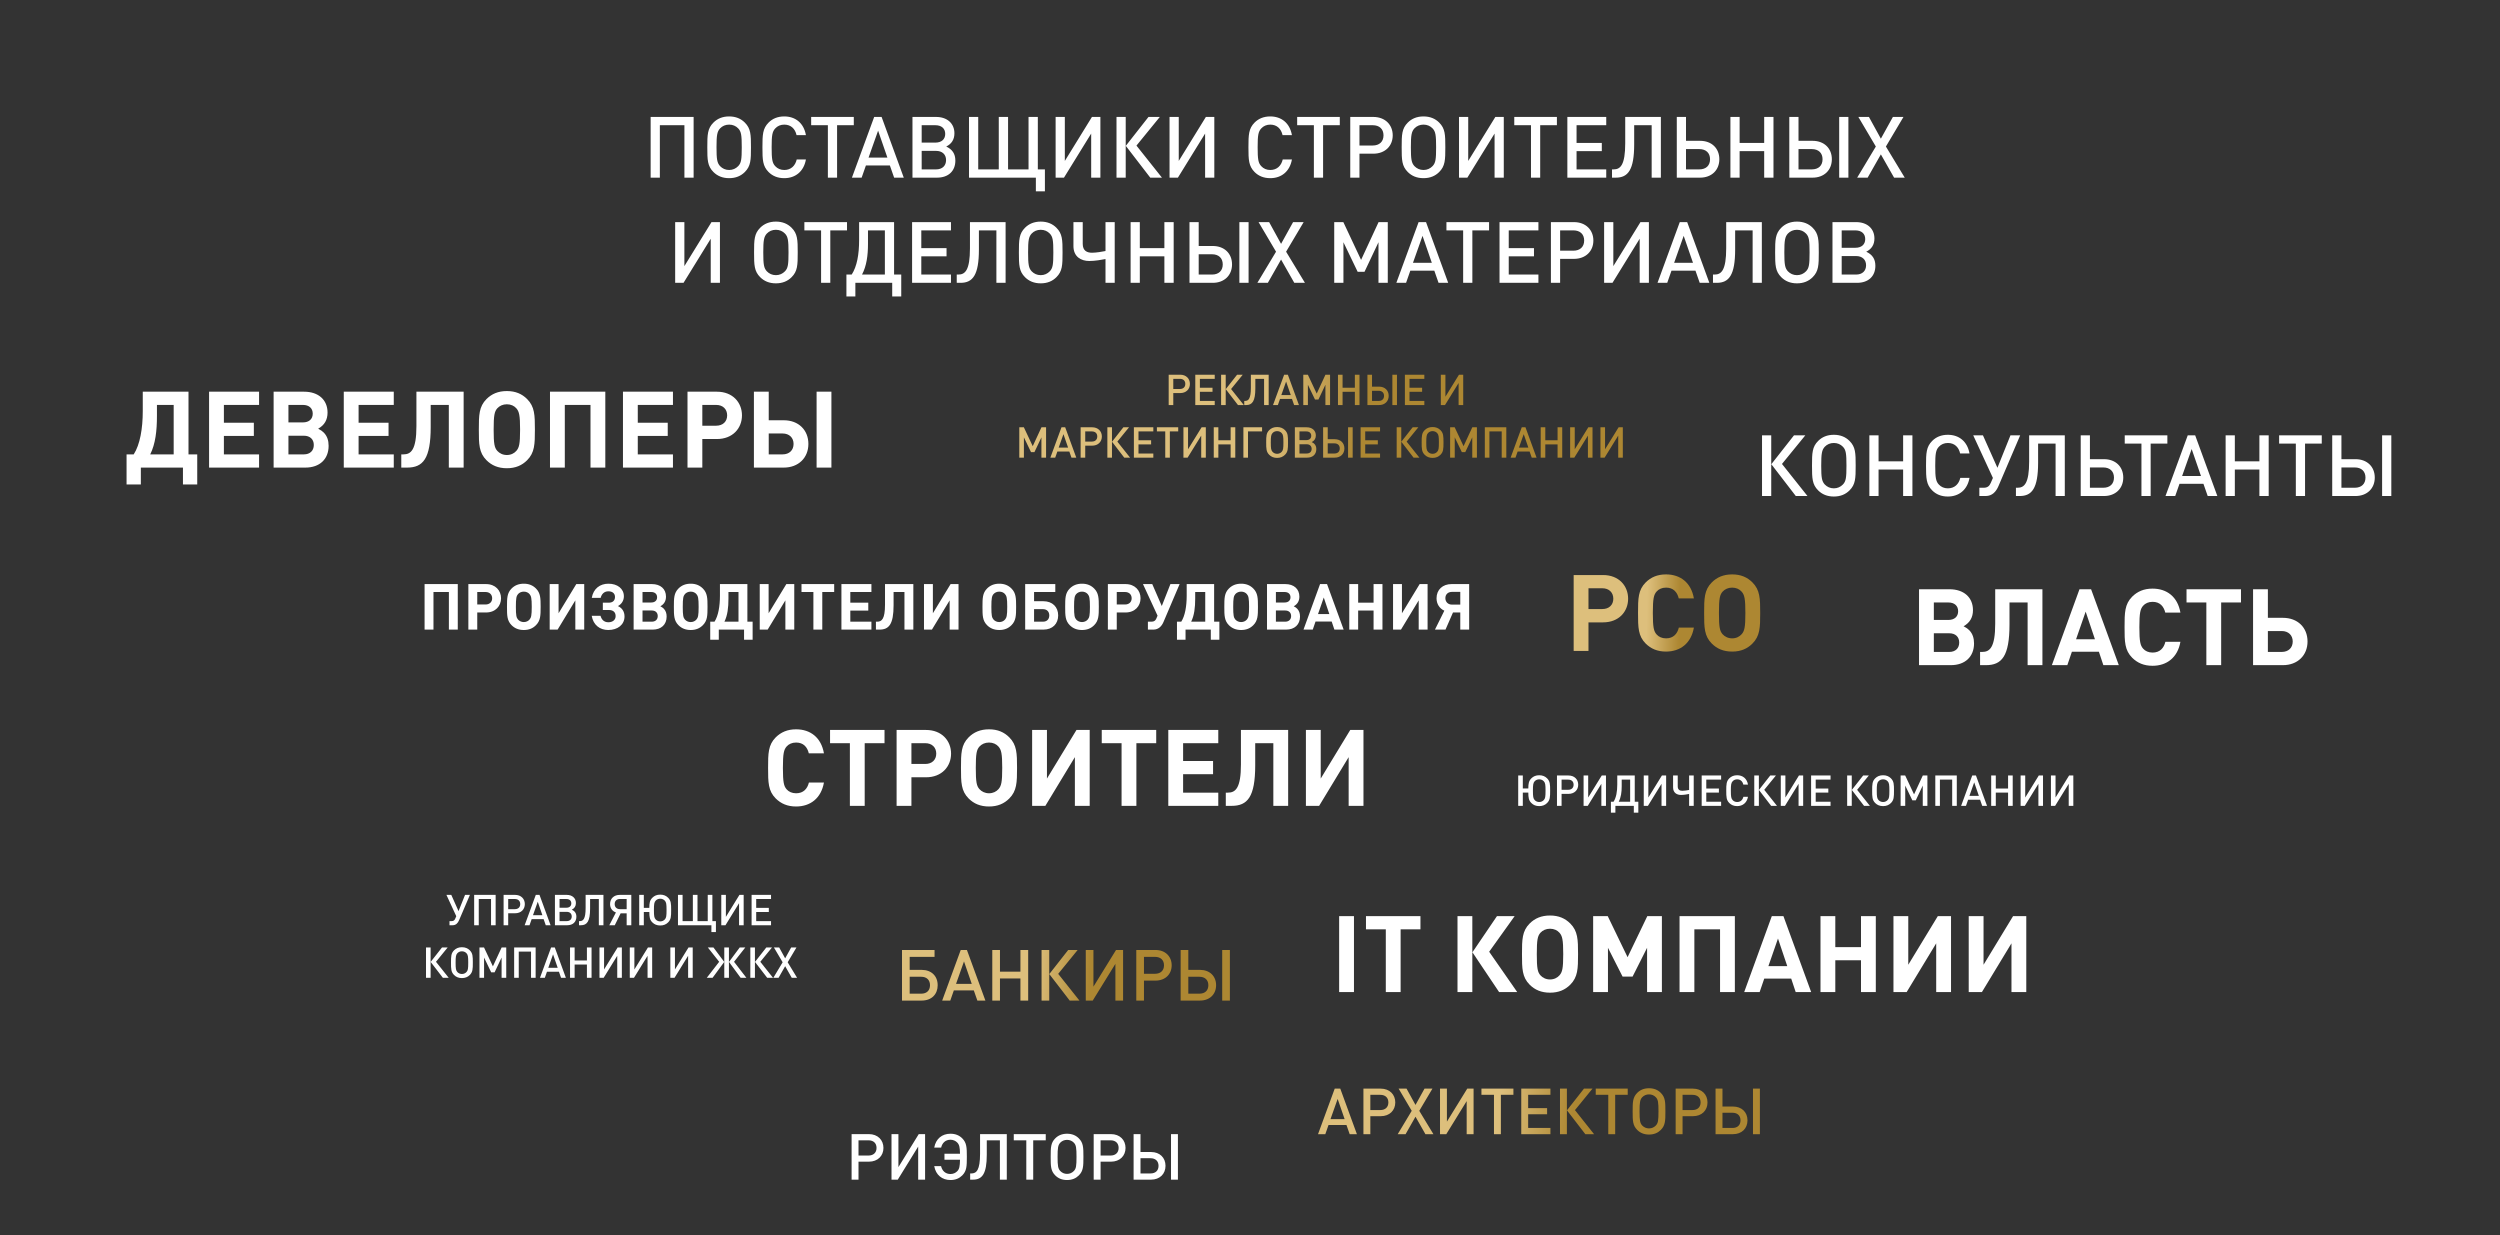
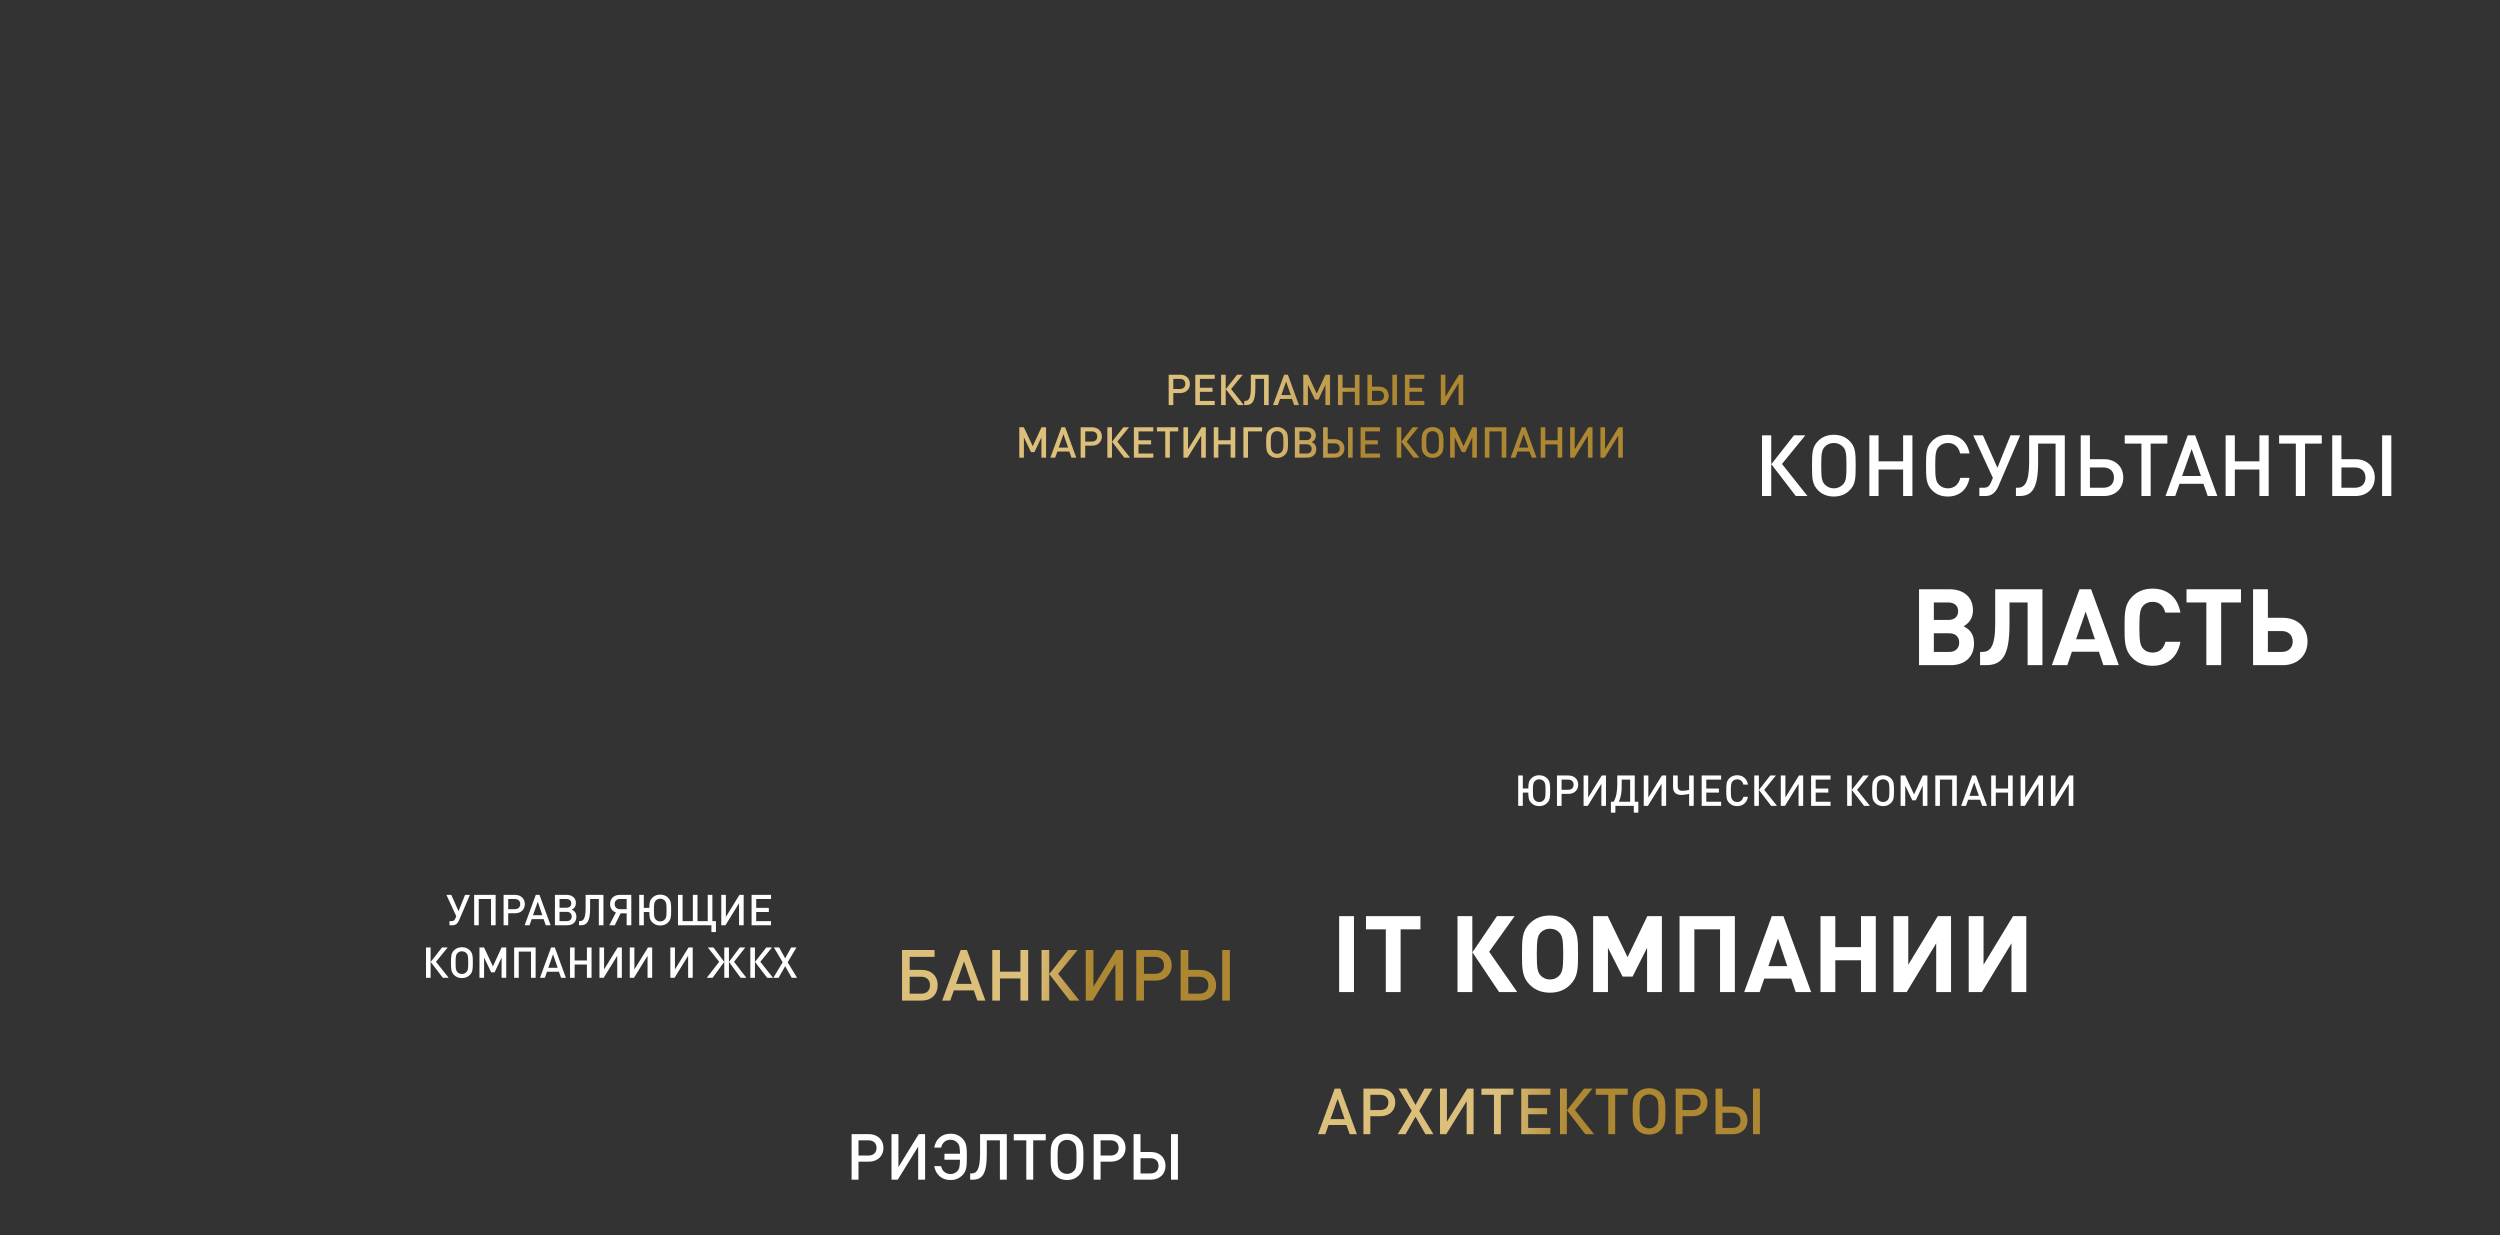
<svg xmlns="http://www.w3.org/2000/svg" width="1759" height="869" viewBox="0 0 1759 869" fill="none">
  <rect x="0" y="0" width="1759" height="869" fill="#333333" stroke="none" />
-   <path d="M488.033 125H481.553V88.1H464.273V125H457.793V82.28H488.033V125ZM528.379 103.64C528.379 112.58 528.259 116.84 524.059 121.04C521.299 123.8 517.699 125.36 513.019 125.36C508.339 125.36 504.739 123.8 501.979 121.04C497.779 116.84 497.659 112.58 497.659 103.64C497.659 94.7 497.779 90.44 501.979 86.24C504.739 83.48 508.339 81.92 513.019 81.92C517.699 81.92 521.299 83.48 524.059 86.24C528.259 90.44 528.379 94.7 528.379 103.64ZM521.899 103.64C521.899 95.18 521.539 92.54 519.379 90.32C517.759 88.64 515.599 87.68 513.019 87.68C510.439 87.68 508.279 88.64 506.659 90.32C504.559 92.6 504.139 95.18 504.139 103.64C504.139 112.1 504.559 114.62 506.659 116.9C508.279 118.58 510.439 119.6 513.019 119.6C515.599 119.6 517.759 118.58 519.379 116.9C521.539 114.68 521.899 112.1 521.899 103.64ZM567.048 112.22C565.548 120.68 559.608 125.36 551.808 125.36C547.128 125.36 543.528 123.8 540.768 121.04C536.628 116.84 536.448 112.58 536.448 103.64C536.448 94.7 536.628 90.44 540.768 86.24C543.528 83.48 547.128 81.92 551.808 81.92C559.668 81.92 565.548 86.6 567.048 95.06H560.448C559.488 90.68 556.548 87.68 551.808 87.68C549.228 87.68 547.068 88.64 545.508 90.32C543.348 92.6 542.928 95.18 542.928 103.64C542.928 112.1 543.348 114.68 545.508 116.96C547.068 118.64 549.228 119.6 551.808 119.6C556.548 119.6 559.548 116.6 560.568 112.22H567.048ZM600.732 88.1H588.972V125H582.492V88.1H570.732V82.28H600.732V88.1ZM635.892 125H629.112L626.112 116.42H609.252L606.252 125H599.412L615.072 82.28H620.292L635.892 125ZM624.372 110.9L617.832 91.94L611.112 110.9H624.372ZM672.192 113C672.192 120.38 667.272 125 659.292 125H642.012V82.28H658.632C666.432 82.28 671.532 86.84 671.532 93.8C671.532 98.12 669.552 101.24 665.772 103.1C669.972 105.08 672.192 108.14 672.192 113ZM665.052 94.22C665.052 90.38 662.412 88.1 658.092 88.1H648.492V100.34H658.092C662.412 100.34 665.052 98.06 665.052 94.22ZM665.652 112.64C665.652 108.68 662.952 106.16 658.632 106.16H648.492V119.18H658.632C662.952 119.18 665.652 116.66 665.652 112.64ZM735.197 134.6H728.837V125H681.797V82.28H688.277V119.18H702.737V82.28H709.277V119.18H723.677V82.28H730.217V119.18H735.197V134.6ZM774.234 125H767.754V93.98L748.614 125H742.734V82.28H749.214V113.24L768.294 82.28H774.234V125ZM792.051 125H785.571V82.28H792.051V125ZM817.551 125H809.331L792.111 102.62L808.071 82.28H816.051L799.611 102.44L817.551 125ZM854.391 125H847.911V93.98L828.771 125H822.891V82.28H829.371V113.24L848.451 82.28H854.391V125ZM909.001 112.22C907.501 120.68 901.561 125.36 893.761 125.36C889.081 125.36 885.481 123.8 882.721 121.04C878.581 116.84 878.401 112.58 878.401 103.64C878.401 94.7 878.581 90.44 882.721 86.24C885.481 83.48 889.081 81.92 893.761 81.92C901.621 81.92 907.501 86.6 909.001 95.06H902.401C901.441 90.68 898.501 87.68 893.761 87.68C891.181 87.68 889.021 88.64 887.461 90.32C885.301 92.6 884.881 95.18 884.881 103.64C884.881 112.1 885.301 114.68 887.461 116.96C889.021 118.64 891.181 119.6 893.761 119.6C898.501 119.6 901.501 116.6 902.521 112.22H909.001ZM942.685 88.1H930.925V125H924.445V88.1H912.685V82.28H942.685V88.1ZM979.919 95.24C979.919 102.68 974.579 108.14 966.239 108.14H956.519V125H950.039V82.28H966.239C974.579 82.28 979.919 87.8 979.919 95.24ZM973.439 95.24C973.439 90.68 970.439 88.1 965.879 88.1H956.519V102.38H965.879C970.439 102.38 973.439 99.74 973.439 95.24ZM1016.93 103.64C1016.93 112.58 1016.81 116.84 1012.61 121.04C1009.85 123.8 1006.25 125.36 1001.57 125.36C996.893 125.36 993.293 123.8 990.533 121.04C986.333 116.84 986.213 112.58 986.213 103.64C986.213 94.7 986.333 90.44 990.533 86.24C993.293 83.48 996.893 81.92 1001.57 81.92C1006.25 81.92 1009.85 83.48 1012.61 86.24C1016.81 90.44 1016.93 94.7 1016.93 103.64ZM1010.45 103.64C1010.45 95.18 1010.09 92.54 1007.93 90.32C1006.31 88.64 1004.15 87.68 1001.57 87.68C998.993 87.68 996.833 88.64 995.213 90.32C993.113 92.6 992.693 95.18 992.693 103.64C992.693 112.1 993.113 114.62 995.213 116.9C996.833 118.58 998.993 119.6 1001.57 119.6C1004.15 119.6 1006.31 118.58 1007.93 116.9C1010.09 114.68 1010.45 112.1 1010.45 103.64ZM1058.06 125H1051.58V93.98L1032.44 125H1026.56V82.28H1033.04V113.24L1052.12 82.28H1058.06V125ZM1095.44 88.1H1083.68V125H1077.2V88.1H1065.44V82.28H1095.44V88.1ZM1130.15 125H1102.79V82.28H1130.15V88.1H1109.27V100.58H1127.03V106.34H1109.27V119.18H1130.15V125ZM1168.59 125H1162.11V88.1H1149.81V101.6C1149.81 119.54 1145.49 125 1136.91 125H1134.21V119.18H1135.35C1140.09 119.18 1143.51 116.18 1143.51 100.7V82.28H1168.59V125ZM1209.73 112.04C1209.73 119.72 1204.27 125 1196.17 125H1179.79V82.28H1186.27V99.08H1196.17C1204.33 99.08 1209.73 104.36 1209.73 112.04ZM1203.19 112.04C1203.19 107.66 1200.37 104.9 1195.63 104.9H1186.27V119.18H1195.63C1200.37 119.18 1203.19 116.48 1203.19 112.04ZM1247.82 125H1241.28V106.34H1224V125H1217.52V82.28H1224V100.58H1241.28V82.28H1247.82V125ZM1300.53 125H1294.05V82.28H1300.53V125ZM1288.89 112.04C1288.89 119.72 1283.43 125 1275.33 125H1258.95V82.28H1265.43V99.08H1275.33C1283.49 99.08 1288.89 104.36 1288.89 112.04ZM1282.35 112.04C1282.35 107.66 1279.53 104.9 1274.79 104.9H1265.43V119.18H1274.79C1279.53 119.18 1282.35 116.48 1282.35 112.04ZM1340.18 125H1332.68L1323.38 108.62L1314.08 125H1306.7L1319.84 103.1L1307.54 82.28H1314.98L1323.38 97.58L1331.84 82.28H1339.28L1326.92 103.1L1340.18 125ZM506.549 199H500.069V167.98L480.929 199H475.049V156.28H481.529V187.24L500.609 156.28H506.549V199ZM561.279 177.64C561.279 186.58 561.159 190.84 556.959 195.04C554.199 197.8 550.599 199.36 545.919 199.36C541.239 199.36 537.639 197.8 534.879 195.04C530.679 190.84 530.559 186.58 530.559 177.64C530.559 168.7 530.679 164.44 534.879 160.24C537.639 157.48 541.239 155.92 545.919 155.92C550.599 155.92 554.199 157.48 556.959 160.24C561.159 164.44 561.279 168.7 561.279 177.64ZM554.799 177.64C554.799 169.18 554.439 166.54 552.279 164.32C550.659 162.64 548.499 161.68 545.919 161.68C543.339 161.68 541.179 162.64 539.559 164.32C537.459 166.6 537.039 169.18 537.039 177.64C537.039 186.1 537.459 188.62 539.559 190.9C541.179 192.58 543.339 193.6 545.919 193.6C548.499 193.6 550.659 192.58 552.279 190.9C554.439 188.68 554.799 186.1 554.799 177.64ZM595.956 162.1H584.196V199H577.716V162.1H565.956V156.28H595.956V162.1ZM610.716 162.1V171.64C610.716 179.8 609.696 187.18 606.516 193.18H622.596V162.1H610.716ZM604.476 156.28H629.076V193.18H634.116V208.6H627.756V199H601.836V208.6H595.536V193.18H599.256C602.976 187.42 604.476 179.02 604.476 168.88V156.28ZM669.108 199H641.748V156.28H669.108V162.1H648.228V174.58H665.988V180.34H648.228V193.18H669.108V199ZM707.54 199H701.06V162.1H688.76V175.6C688.76 193.54 684.44 199 675.86 199H673.16V193.18H674.3C679.04 193.18 682.46 190.18 682.46 174.7V156.28H707.54V199ZM747.607 177.64C747.607 186.58 747.487 190.84 743.287 195.04C740.527 197.8 736.927 199.36 732.247 199.36C727.567 199.36 723.967 197.8 721.207 195.04C717.007 190.84 716.887 186.58 716.887 177.64C716.887 168.7 717.007 164.44 721.207 160.24C723.967 157.48 727.567 155.92 732.247 155.92C736.927 155.92 740.527 157.48 743.287 160.24C747.487 164.44 747.607 168.7 747.607 177.64ZM741.127 177.64C741.127 169.18 740.767 166.54 738.607 164.32C736.987 162.64 734.827 161.68 732.247 161.68C729.667 161.68 727.507 162.64 725.887 164.32C723.787 166.6 723.367 169.18 723.367 177.64C723.367 186.1 723.787 188.62 725.887 190.9C727.507 192.58 729.667 193.6 732.247 193.6C734.827 193.6 736.987 192.58 738.607 190.9C740.767 188.68 741.127 186.1 741.127 177.64ZM784.31 199H777.83V182.26C775.37 182.74 770.57 183.64 766.37 183.64C760.73 183.64 755.27 180.7 755.27 173.14V156.28H761.81V171.58C761.81 176.5 764.87 177.82 768.35 177.82C771.17 177.82 775.61 177.1 777.83 176.62V156.28H784.31V199ZM825.798 199H819.258V180.34H801.978V199H795.498V156.28H801.978V174.58H819.258V156.28H825.798V199ZM878.504 199H872.024V156.28H878.504V199ZM866.864 186.04C866.864 193.72 861.404 199 853.304 199H836.924V156.28H843.404V173.08H853.304C861.464 173.08 866.864 178.36 866.864 186.04ZM860.324 186.04C860.324 181.66 857.504 178.9 852.764 178.9H843.404V193.18H852.764C857.504 193.18 860.324 190.48 860.324 186.04ZM918.158 199H910.658L901.358 182.62L892.058 199H884.678L897.818 177.1L885.518 156.28H892.958L901.358 171.58L909.818 156.28H917.258L904.898 177.1L918.158 199ZM976.44 199H969.9V170.44L960.06 191.26H955.26L945.24 170.44V199H938.76V156.28H945.18L957.66 182.86L969.96 156.28H976.44V199ZM1018.95 199H1012.17L1009.17 190.42H992.308L989.308 199H982.468L998.128 156.28H1003.35L1018.95 199ZM1007.43 184.9L1000.89 165.94L994.168 184.9H1007.43ZM1047.71 162.1H1035.95V199H1029.47V162.1H1017.71V156.28H1047.71V162.1ZM1082.43 199H1055.07V156.28H1082.43V162.1H1061.55V174.58H1079.31V180.34H1061.55V193.18H1082.43V199ZM1121.1 169.24C1121.1 176.68 1115.76 182.14 1107.42 182.14H1097.7V199H1091.22V156.28H1107.42C1115.76 156.28 1121.1 161.8 1121.1 169.24ZM1114.62 169.24C1114.62 164.68 1111.62 162.1 1107.06 162.1H1097.7V176.38H1107.06C1111.62 176.38 1114.62 173.74 1114.62 169.24ZM1160.16 199H1153.68V167.98L1134.54 199H1128.66V156.28H1135.14V187.24L1154.22 156.28H1160.16V199ZM1202.7 199H1195.92L1192.92 190.42H1176.06L1173.06 199H1166.22L1181.88 156.28H1187.1L1202.7 199ZM1191.18 184.9L1184.64 165.94L1177.92 184.9H1191.18ZM1239.63 199H1233.15V162.1H1220.85V175.6C1220.85 193.54 1216.53 199 1207.95 199H1205.25V193.18H1206.39C1211.13 193.18 1214.55 190.18 1214.55 174.7V156.28H1239.63V199ZM1279.7 177.64C1279.7 186.58 1279.58 190.84 1275.38 195.04C1272.62 197.8 1269.02 199.36 1264.34 199.36C1259.66 199.36 1256.06 197.8 1253.3 195.04C1249.1 190.84 1248.98 186.58 1248.98 177.64C1248.98 168.7 1249.1 164.44 1253.3 160.24C1256.06 157.48 1259.66 155.92 1264.34 155.92C1269.02 155.92 1272.62 157.48 1275.38 160.24C1279.58 164.44 1279.7 168.7 1279.7 177.64ZM1273.22 177.64C1273.22 169.18 1272.86 166.54 1270.7 164.32C1269.08 162.64 1266.92 161.68 1264.34 161.68C1261.76 161.68 1259.6 162.64 1257.98 164.32C1255.88 166.6 1255.46 169.18 1255.46 177.64C1255.46 186.1 1255.88 188.62 1257.98 190.9C1259.6 192.58 1261.76 193.6 1264.34 193.6C1266.92 193.6 1269.08 192.58 1270.7 190.9C1272.86 188.68 1273.22 186.1 1273.22 177.64ZM1319.51 187C1319.51 194.38 1314.59 199 1306.61 199H1289.33V156.28H1305.95C1313.75 156.28 1318.85 160.84 1318.85 167.8C1318.85 172.12 1316.87 175.24 1313.09 177.1C1317.29 179.08 1319.51 182.14 1319.51 187ZM1312.37 168.22C1312.37 164.38 1309.73 162.1 1305.41 162.1H1295.81V174.34H1305.41C1309.73 174.34 1312.37 172.06 1312.37 168.22ZM1312.97 186.64C1312.97 182.68 1310.27 180.16 1305.95 180.16H1295.81V193.18H1305.95C1310.27 193.18 1312.97 190.66 1312.97 186.64Z" fill="white" />
  <path d="M954.72 798H949.635L947.385 791.565H934.74L932.49 798H927.36L939.105 765.96H943.02L954.72 798ZM946.08 787.425L941.175 773.205L936.135 787.425H946.08ZM981.72 775.68C981.72 781.26 977.715 785.355 971.46 785.355H964.17V798H959.31V765.96H971.46C977.715 765.96 981.72 770.1 981.72 775.68ZM976.86 775.68C976.86 772.26 974.61 770.325 971.19 770.325H964.17V781.035H971.19C974.61 781.035 976.86 779.055 976.86 775.68ZM1008.55 798H1002.92L995.946 785.715L988.971 798H983.436L993.291 781.575L984.066 765.96H989.646L995.946 777.435L1002.29 765.96H1007.87L998.601 781.575L1008.55 798ZM1036.81 798H1031.95V774.735L1017.6 798H1013.19V765.96H1018.05V789.18L1032.36 765.96H1036.81V798ZM1064.84 770.325H1056.02V798H1051.16V770.325H1042.34V765.96H1064.84V770.325ZM1090.88 798H1070.36V765.96H1090.88V770.325H1075.22V779.685H1088.54V784.005H1075.22V793.635H1090.88V798ZM1102.47 798H1097.61V765.96H1102.47V798ZM1121.59 798H1115.43L1102.51 781.215L1114.48 765.96H1120.47L1108.14 781.08L1121.59 798ZM1145.26 770.325H1136.44V798H1131.58V770.325H1122.76V765.96H1145.26V770.325ZM1171.77 781.98C1171.77 788.685 1171.68 791.88 1168.53 795.03C1166.46 797.1 1163.76 798.27 1160.25 798.27C1156.74 798.27 1154.04 797.1 1151.97 795.03C1148.82 791.88 1148.73 788.685 1148.73 781.98C1148.73 775.275 1148.82 772.08 1151.97 768.93C1154.04 766.86 1156.74 765.69 1160.25 765.69C1163.76 765.69 1166.46 766.86 1168.53 768.93C1171.68 772.08 1171.77 775.275 1171.77 781.98ZM1166.91 781.98C1166.91 775.635 1166.64 773.655 1165.02 771.99C1163.81 770.73 1162.19 770.01 1160.25 770.01C1158.32 770.01 1156.7 770.73 1155.48 771.99C1153.91 773.7 1153.59 775.635 1153.59 781.98C1153.59 788.325 1153.91 790.215 1155.48 791.925C1156.7 793.185 1158.32 793.95 1160.25 793.95C1162.19 793.95 1163.81 793.185 1165.02 791.925C1166.64 790.26 1166.91 788.325 1166.91 781.98ZM1201.4 775.68C1201.4 781.26 1197.4 785.355 1191.14 785.355H1183.85V798H1178.99V765.96H1191.14C1197.4 765.96 1201.4 770.1 1201.4 775.68ZM1196.54 775.68C1196.54 772.26 1194.29 770.325 1190.87 770.325H1183.85V781.035H1190.87C1194.29 781.035 1196.54 779.055 1196.54 775.68ZM1238.26 798H1233.4V765.96H1238.26V798ZM1229.53 788.28C1229.53 794.04 1225.43 798 1219.36 798H1207.07V765.96H1211.93V778.56H1219.36C1225.48 778.56 1229.53 782.52 1229.53 788.28ZM1224.62 788.28C1224.62 784.995 1222.51 782.925 1218.95 782.925H1211.93V793.635H1218.95C1222.51 793.635 1224.62 791.61 1224.62 788.28Z" fill="url(#paint0_linear_1234_1490)" />
-   <path d="M1145.55 421.25C1145.55 430.325 1139.03 437.9 1127.93 437.9H1117.65V458H1107.23V404.6H1127.93C1139.03 404.6 1145.55 412.175 1145.55 421.25ZM1135.13 421.25C1135.13 416.9 1132.13 413.9 1127.4 413.9H1117.65V428.525H1127.4C1132.13 428.525 1135.13 425.6 1135.13 421.25ZM1191.82 441.575C1189.87 452.75 1182.14 458.45 1172.24 458.45C1166.09 458.45 1161.59 456.425 1157.92 452.825C1152.59 447.5 1152.52 441.5 1152.52 431.3C1152.52 421.1 1152.59 415.1 1157.92 409.775C1161.59 406.175 1166.09 404.15 1172.24 404.15C1182.22 404.15 1189.87 409.85 1191.82 421.025H1181.17C1180.12 416.675 1177.42 413.45 1172.24 413.45C1169.39 413.45 1167.07 414.5 1165.57 416.225C1163.62 418.475 1162.94 421.1 1162.94 431.3C1162.94 441.5 1163.62 444.125 1165.57 446.375C1167.07 448.1 1169.39 449.15 1172.24 449.15C1177.42 449.15 1180.19 445.925 1181.24 441.575H1191.82ZM1238.48 431.3C1238.48 441.5 1238.33 447.5 1233 452.825C1229.4 456.425 1224.9 458.45 1218.75 458.45C1212.6 458.45 1208.03 456.425 1204.43 452.825C1199.1 447.5 1199.03 441.5 1199.03 431.3C1199.03 421.1 1199.1 415.1 1204.43 409.775C1208.03 406.175 1212.6 404.15 1218.75 404.15C1224.9 404.15 1229.4 406.175 1233 409.775C1238.33 415.1 1238.48 421.1 1238.48 431.3ZM1228.05 431.3C1228.05 421.1 1227.38 418.55 1225.43 416.3C1223.93 414.575 1221.6 413.45 1218.75 413.45C1215.9 413.45 1213.58 414.575 1212 416.3C1210.05 418.55 1209.45 421.1 1209.45 431.3C1209.45 441.5 1210.05 443.975 1212 446.225C1213.58 447.95 1215.9 449.15 1218.75 449.15C1221.6 449.15 1223.93 447.95 1225.43 446.225C1227.38 443.975 1228.05 441.5 1228.05 431.3Z" fill="url(#paint1_linear_1234_1490)" />
  <path d="M659.75 693.2C659.75 699.6 655.45 704 648.5 704H634.65V668.4H657.55V673.25H640.05V682.4H648.5C655.4 682.4 659.75 686.8 659.75 693.2ZM654.35 693.2C654.35 689.55 652.05 687.25 648.15 687.25H640.05V699.15H648.15C652.05 699.15 654.35 696.9 654.35 693.2ZM693.32 704H687.67L685.17 696.85H671.12L668.62 704H662.92L675.97 668.4H680.32L693.32 704ZM683.72 692.25L678.27 676.45L672.67 692.25H683.72ZM723.425 704H717.975V688.45H703.575V704H698.175V668.4H703.575V683.65H717.975V668.4H723.425V704ZM738.247 704H732.847V668.4H738.247V704ZM759.497 704H752.647L738.297 685.35L751.597 668.4H758.247L744.547 685.2L759.497 704ZM790.197 704H784.797V678.15L768.847 704H763.947V668.4H769.347V694.2L785.247 668.4H790.197V704ZM824.394 679.2C824.394 685.4 819.944 689.95 812.994 689.95H804.894V704H799.494V668.4H812.994C819.944 668.4 824.394 673 824.394 679.2ZM818.994 679.2C818.994 675.4 816.494 673.25 812.694 673.25H804.894V685.15H812.694C816.494 685.15 818.994 682.95 818.994 679.2ZM865.345 704H859.945V668.4H865.345V704ZM855.645 693.2C855.645 699.6 851.095 704 844.345 704H830.695V668.4H836.095V682.4H844.345C851.145 682.4 855.645 686.8 855.645 693.2ZM850.195 693.2C850.195 689.55 847.845 687.25 843.895 687.25H836.095V699.15H843.895C847.845 699.15 850.195 696.9 850.195 693.2Z" fill="url(#paint2_linear_1234_1490)" />
  <path d="M837.22 270.12C837.22 273.84 834.55 276.57 830.38 276.57H825.52V285H822.28V263.64H830.38C834.55 263.64 837.22 266.4 837.22 270.12ZM833.98 270.12C833.98 267.84 832.48 266.55 830.2 266.55H825.52V273.69H830.2C832.48 273.69 833.98 272.37 833.98 270.12ZM854.681 285H841.001V263.64H854.681V266.55H844.241V272.79H853.121V275.67H844.241V282.09H854.681V285ZM862.407 285H859.167V263.64H862.407V285ZM875.157 285H871.047L862.437 273.81L870.417 263.64H874.407L866.187 273.72L875.157 285ZM892.647 285H889.407V266.55H883.257V273.3C883.257 282.27 881.097 285 876.807 285H875.457V282.09H876.027C878.397 282.09 880.107 280.59 880.107 272.85V263.64H892.647V285ZM913.937 285H910.547L909.047 280.71H900.617L899.117 285H895.697L903.527 263.64H906.137L913.937 285ZM908.177 277.95L904.907 268.47L901.547 277.95H908.177ZM935.837 285H932.567V270.72L927.647 281.13H925.247L920.237 270.72V285H916.997V263.64H920.207L926.447 276.93L932.597 263.64H935.837V285ZM956.551 285H953.281V275.67H944.641V285H941.401V263.64H944.641V272.79H953.281V263.64H956.551V285ZM982.904 285H979.664V263.64H982.904V285ZM977.084 278.52C977.084 282.36 974.354 285 970.304 285H962.114V263.64H965.354V272.04H970.304C974.384 272.04 977.084 274.68 977.084 278.52ZM973.814 278.52C973.814 276.33 972.404 274.95 970.034 274.95H965.354V282.09H970.034C972.404 282.09 973.814 280.74 973.814 278.52ZM1002.16 285H988.481V263.64H1002.16V266.55H991.721V272.79H1000.6V275.67H991.721V282.09H1002.16V285ZM1029.51 285H1026.27V269.49L1016.7 285H1013.76V263.64H1017V279.12L1026.54 263.64H1029.51V285ZM736.018 322H732.748V307.72L727.828 318.13H725.428L720.418 307.72V322H717.178V300.64H720.388L726.628 313.93L732.778 300.64H736.018V322ZM757.272 322H753.882L752.382 317.71H743.952L742.452 322H739.032L746.862 300.64H749.472L757.272 322ZM751.512 314.95L748.242 305.47L744.882 314.95H751.512ZM775.272 307.12C775.272 310.84 772.602 313.57 768.432 313.57H763.572V322H760.332V300.64H768.432C772.602 300.64 775.272 303.4 775.272 307.12ZM772.032 307.12C772.032 304.84 770.532 303.55 768.252 303.55H763.572V310.69H768.252C770.532 310.69 772.032 309.37 772.032 307.12ZM782.383 322H779.143V300.64H782.383V322ZM795.133 322H791.023L782.413 310.81L790.393 300.64H794.383L786.163 310.72L795.133 322ZM811.483 322H797.803V300.64H811.483V303.55H801.043V309.79H809.923V312.67H801.043V319.09H811.483V322ZM828.989 303.55H823.109V322H819.869V303.55H813.989V300.64H828.989V303.55ZM848.416 322H845.176V306.49L835.606 322H832.666V300.64H835.906V316.12L845.446 300.64H848.416V322ZM869.144 322H865.874V312.67H857.234V322H853.994V300.64H857.234V309.79H865.874V300.64H869.144V322ZM887.997 303.55H878.097V322H874.857V300.64H887.997V303.55ZM906.25 311.32C906.25 315.79 906.19 317.92 904.09 320.02C902.71 321.4 900.91 322.18 898.57 322.18C896.23 322.18 894.43 321.4 893.05 320.02C890.95 317.92 890.89 315.79 890.89 311.32C890.89 306.85 890.95 304.72 893.05 302.62C894.43 301.24 896.23 300.46 898.57 300.46C900.91 300.46 902.71 301.24 904.09 302.62C906.19 304.72 906.25 306.85 906.25 311.32ZM903.01 311.32C903.01 307.09 902.83 305.77 901.75 304.66C900.94 303.82 899.86 303.34 898.57 303.34C897.28 303.34 896.2 303.82 895.39 304.66C894.34 305.8 894.13 307.09 894.13 311.32C894.13 315.55 894.34 316.81 895.39 317.95C896.2 318.79 897.28 319.3 898.57 319.3C899.86 319.3 900.94 318.79 901.75 317.95C902.83 316.84 903.01 315.55 903.01 311.32ZM926.154 316C926.154 319.69 923.694 322 919.704 322H911.064V300.64H919.374C923.274 300.64 925.824 302.92 925.824 306.4C925.824 308.56 924.834 310.12 922.944 311.05C925.044 312.04 926.154 313.57 926.154 316ZM922.584 306.61C922.584 304.69 921.264 303.55 919.104 303.55H914.304V309.67H919.104C921.264 309.67 922.584 308.53 922.584 306.61ZM922.884 315.82C922.884 313.84 921.534 312.58 919.374 312.58H914.304V319.09H919.374C921.534 319.09 922.884 317.83 922.884 315.82ZM951.747 322H948.507V300.64H951.747V322ZM945.927 315.52C945.927 319.36 943.197 322 939.147 322H930.957V300.64H934.197V309.04H939.147C943.227 309.04 945.927 311.68 945.927 315.52ZM942.657 315.52C942.657 313.33 941.247 311.95 938.877 311.95H934.197V319.09H938.877C941.247 319.09 942.657 317.74 942.657 315.52ZM971.004 322H957.324V300.64H971.004V303.55H960.564V309.79H969.444V312.67H960.564V319.09H971.004V322ZM985.937 322H982.697V300.64H985.937V322ZM998.687 322H994.577L985.967 310.81L993.947 300.64H997.937L989.717 310.72L998.687 322ZM1015.64 311.32C1015.64 315.79 1015.58 317.92 1013.48 320.02C1012.1 321.4 1010.3 322.18 1007.96 322.18C1005.62 322.18 1003.82 321.4 1002.44 320.02C1000.34 317.92 1000.28 315.79 1000.28 311.32C1000.28 306.85 1000.34 304.72 1002.44 302.62C1003.82 301.24 1005.62 300.46 1007.96 300.46C1010.3 300.46 1012.1 301.24 1013.48 302.62C1015.58 304.72 1015.64 306.85 1015.64 311.32ZM1012.4 311.32C1012.4 307.09 1012.22 305.77 1011.14 304.66C1010.33 303.82 1009.25 303.34 1007.96 303.34C1006.67 303.34 1005.59 303.82 1004.78 304.66C1003.73 305.8 1003.52 307.09 1003.52 311.32C1003.52 315.55 1003.73 316.81 1004.78 317.95C1005.59 318.79 1006.67 319.3 1007.96 319.3C1009.25 319.3 1010.33 318.79 1011.14 317.95C1012.22 316.84 1012.4 315.55 1012.4 311.32ZM1039.15 322H1035.88V307.72L1030.96 318.13H1028.56L1023.55 307.72V322H1020.31V300.64H1023.52L1029.76 313.93L1035.91 300.64H1039.15V322ZM1059.84 322H1056.6V303.55H1047.96V322H1044.72V300.64H1059.84V322ZM1081.12 322H1077.73L1076.23 317.71H1067.8L1066.3 322H1062.88L1070.71 300.64H1073.32L1081.12 322ZM1075.36 314.95L1072.09 305.47L1068.73 314.95H1075.36ZM1099.18 322H1095.91V312.67H1087.27V322H1084.03V300.64H1087.27V309.79H1095.91V300.64H1099.18V322ZM1120.5 322H1117.26V306.49L1107.69 322H1104.75V300.64H1107.99V316.12L1117.53 300.64H1120.5V322ZM1141.82 322H1138.58V306.49L1129.01 322H1126.07V300.64H1129.31V316.12L1138.85 300.64H1141.82V322Z" fill="url(#paint3_linear_1234_1490)" />
  <path d="M330.633 629.64L322.983 647.52C322.143 649.47 320.793 651 318.483 651H316.263V648.09H317.793C319.083 648.09 319.803 647.52 320.283 646.38L321.033 644.64L314.103 629.64H317.523L322.623 641.07L327.213 629.64H330.633ZM348.736 651H345.496V632.55H336.856V651H333.616V629.64H348.736V651ZM369.269 636.12C369.269 639.84 366.599 642.57 362.429 642.57H357.569V651H354.329V629.64H362.429C366.599 629.64 369.269 632.4 369.269 636.12ZM366.029 636.12C366.029 633.84 364.529 632.55 362.249 632.55H357.569V639.69H362.249C364.529 639.69 366.029 638.37 366.029 636.12ZM387.392 651H384.002L382.502 646.71H374.072L372.572 651H369.152L376.982 629.64H379.592L387.392 651ZM381.632 643.95L378.362 634.47L375.002 643.95H381.632ZM405.542 645C405.542 648.69 403.082 651 399.092 651H390.452V629.64H398.762C402.662 629.64 405.212 631.92 405.212 635.4C405.212 637.56 404.222 639.12 402.332 640.05C404.432 641.04 405.542 642.57 405.542 645ZM401.972 635.61C401.972 633.69 400.652 632.55 398.492 632.55H393.692V638.67H398.492C400.652 638.67 401.972 637.53 401.972 635.61ZM402.272 644.82C402.272 642.84 400.922 641.58 398.762 641.58H393.692V648.09H398.762C400.922 648.09 402.272 646.83 402.272 644.82ZM424.579 651H421.339V632.55H415.189V639.3C415.189 648.27 413.029 651 408.739 651H407.389V648.09H407.959C410.329 648.09 412.039 646.59 412.039 638.85V629.64H424.579V651ZM436.689 642.6L432.549 651H428.709L433.359 642C430.839 641.13 429.249 639 429.249 636.12C429.249 632.16 432.009 629.64 436.059 629.64H444.189V651H440.919V642.6H436.689ZM440.919 639.69V632.52H436.269C433.929 632.52 432.489 633.87 432.489 636.09C432.489 638.28 433.929 639.69 436.269 639.69H440.919ZM472.219 640.32C472.219 644.79 472.159 646.92 470.059 649.02C468.679 650.4 466.879 651.18 464.539 651.18C462.199 651.18 460.399 650.4 459.019 649.02C457.129 647.16 456.889 645.24 456.859 641.67H452.989V651H449.749V629.64H452.989V638.76H456.859C456.889 635.34 457.159 633.48 459.019 631.62C460.399 630.24 462.199 629.46 464.539 629.46C466.879 629.46 468.679 630.24 470.059 631.62C472.159 633.72 472.219 635.85 472.219 640.32ZM468.979 640.32C468.979 636.09 468.799 634.77 467.719 633.66C466.909 632.82 465.829 632.34 464.539 632.34C463.249 632.34 462.169 632.82 461.359 633.66C460.309 634.8 460.099 636.09 460.099 640.32C460.099 644.55 460.309 645.81 461.359 646.95C462.169 647.79 463.249 648.3 464.539 648.3C465.829 648.3 466.909 647.79 467.719 646.95C468.799 645.84 468.979 644.55 468.979 640.32ZM503.724 655.8H500.544V651H477.024V629.64H480.264V648.09H487.494V629.64H490.764V648.09H497.964V629.64H501.234V648.09H503.724V655.8ZM523.243 651H520.003V635.49L510.433 651H507.493V629.64H510.733V645.12L520.273 629.64H523.243V651ZM542.501 651H528.821V629.64H542.501V632.55H532.061V638.79H540.941V641.67H532.061V648.09H542.501V651ZM302.976 688H299.736V666.64H302.976V688ZM315.726 688H311.616L303.006 676.81L310.986 666.64H314.976L306.756 676.72L315.726 688ZM332.683 677.32C332.683 681.79 332.623 683.92 330.523 686.02C329.143 687.4 327.343 688.18 325.003 688.18C322.663 688.18 320.863 687.4 319.483 686.02C317.383 683.92 317.323 681.79 317.323 677.32C317.323 672.85 317.383 670.72 319.483 668.62C320.863 667.24 322.663 666.46 325.003 666.46C327.343 666.46 329.143 667.24 330.523 668.62C332.623 670.72 332.683 672.85 332.683 677.32ZM329.443 677.32C329.443 673.09 329.263 671.77 328.183 670.66C327.373 669.82 326.293 669.34 325.003 669.34C323.713 669.34 322.633 669.82 321.823 670.66C320.773 671.8 320.563 673.09 320.563 677.32C320.563 681.55 320.773 682.81 321.823 683.95C322.633 684.79 323.713 685.3 325.003 685.3C326.293 685.3 327.373 684.79 328.183 683.95C329.263 682.84 329.443 681.55 329.443 677.32ZM356.192 688H352.922V673.72L348.002 684.13H345.602L340.592 673.72V688H337.352V666.64H340.562L346.802 679.93L352.952 666.64H356.192V688ZM376.876 688H373.636V669.55H364.996V688H361.756V666.64H376.876V688ZM398.159 688H394.769L393.269 683.71H384.839L383.339 688H379.919L387.749 666.64H390.359L398.159 688ZM392.399 680.95L389.129 671.47L385.769 680.95H392.399ZM416.222 688H412.952V678.67H404.312V688H401.072V666.64H404.312V675.79H412.952V666.64H416.222V688ZM437.535 688H434.295V672.49L424.725 688H421.785V666.64H425.025V682.12L434.565 666.64H437.535V688ZM458.863 688H455.623V672.49L446.053 688H443.113V666.64H446.353V682.12L455.893 666.64H458.863V688ZM487.398 688H484.158V672.49L474.588 688H471.648V666.64H474.888V682.12L484.428 666.64H487.398V688ZM525.174 688H521.124L512.904 676.81L520.464 666.64H524.394L516.474 676.72L525.174 688ZM501.354 688H497.274L506.004 676.72L498.024 666.64H501.984L509.574 676.81L501.354 688ZM512.874 688H509.604V666.64H512.874V688ZM531.17 688H527.93V666.64H531.17V688ZM543.92 688H539.81L531.2 676.81L539.18 666.64H543.17L534.95 676.72L543.92 688ZM560.84 688H557.09L552.44 679.81L547.79 688H544.1L550.67 677.05L544.52 666.64H548.24L552.44 674.29L556.67 666.64H560.39L554.21 677.05L560.84 688Z" fill="white" />
  <path d="M1090.68 556.32C1090.68 560.79 1090.62 562.92 1088.52 565.02C1087.14 566.4 1085.34 567.18 1083 567.18C1080.66 567.18 1078.86 566.4 1077.48 565.02C1075.59 563.16 1075.35 561.24 1075.32 557.67H1071.45V567H1068.21V545.64H1071.45V554.76H1075.32C1075.35 551.34 1075.62 549.48 1077.48 547.62C1078.86 546.24 1080.66 545.46 1083 545.46C1085.34 545.46 1087.14 546.24 1088.52 547.62C1090.62 549.72 1090.68 551.85 1090.68 556.32ZM1087.44 556.32C1087.44 552.09 1087.26 550.77 1086.18 549.66C1085.37 548.82 1084.29 548.34 1083 548.34C1081.71 548.34 1080.63 548.82 1079.82 549.66C1078.77 550.8 1078.56 552.09 1078.56 556.32C1078.56 560.55 1078.77 561.81 1079.82 562.95C1080.63 563.79 1081.71 564.3 1083 564.3C1084.29 564.3 1085.37 563.79 1086.18 562.95C1087.26 561.84 1087.44 560.55 1087.44 556.32ZM1110.43 552.12C1110.43 555.84 1107.76 558.57 1103.59 558.57H1098.73V567H1095.49V545.64H1103.59C1107.76 545.64 1110.43 548.4 1110.43 552.12ZM1107.19 552.12C1107.19 549.84 1105.69 548.55 1103.41 548.55H1098.73V555.69H1103.41C1105.69 555.69 1107.19 554.37 1107.19 552.12ZM1129.96 567H1126.72V551.49L1117.15 567H1114.21V545.64H1117.45V561.12L1126.99 545.64H1129.96V567ZM1141.03 548.55V553.32C1141.03 557.4 1140.52 561.09 1138.93 564.09H1146.97V548.55H1141.03ZM1137.91 545.64H1150.21V564.09H1152.73V571.8H1149.55V567H1136.59V571.8H1133.44V564.09H1135.3C1137.16 561.21 1137.91 557.01 1137.91 551.94V545.64ZM1172.29 567H1169.05V551.49L1159.48 567H1156.54V545.64H1159.78V561.12L1169.32 545.64H1172.29V567ZM1191.7 567H1188.46V558.63C1187.23 558.87 1184.83 559.32 1182.73 559.32C1179.91 559.32 1177.18 557.85 1177.18 554.07V545.64H1180.45V553.29C1180.45 555.75 1181.98 556.41 1183.72 556.41C1185.13 556.41 1187.35 556.05 1188.46 555.81V545.64H1191.7V567ZM1210.98 567H1197.3V545.64H1210.98V548.55H1200.54V554.79H1209.42V557.67H1200.54V564.09H1210.98V567ZM1229.89 560.61C1229.14 564.84 1226.17 567.18 1222.27 567.18C1219.93 567.18 1218.13 566.4 1216.75 565.02C1214.68 562.92 1214.59 560.79 1214.59 556.32C1214.59 551.85 1214.68 549.72 1216.75 547.62C1218.13 546.24 1219.93 545.46 1222.27 545.46C1226.2 545.46 1229.14 547.8 1229.89 552.03H1226.59C1226.11 549.84 1224.64 548.34 1222.27 548.34C1220.98 548.34 1219.9 548.82 1219.12 549.66C1218.04 550.8 1217.83 552.09 1217.83 556.32C1217.83 560.55 1218.04 561.84 1219.12 562.98C1219.9 563.82 1220.98 564.3 1222.27 564.3C1224.64 564.3 1226.14 562.8 1226.65 560.61H1229.89ZM1237.54 567H1234.3V545.64H1237.54V567ZM1250.29 567H1246.18L1237.57 555.81L1245.55 545.64H1249.54L1241.32 555.72L1250.29 567ZM1268.71 567H1265.47V551.49L1255.9 567H1252.96V545.64H1256.2V561.12L1265.74 545.64H1268.71V567ZM1287.97 567H1274.29V545.64H1287.97V548.55H1277.53V554.79H1286.41V557.67H1277.53V564.09H1287.97V567ZM1302.9 567H1299.66V545.64H1302.9V567ZM1315.65 567H1311.54L1302.93 555.81L1310.91 545.64H1314.9L1306.68 555.72L1315.65 567ZM1332.61 556.32C1332.61 560.79 1332.55 562.92 1330.45 565.02C1329.07 566.4 1327.27 567.18 1324.93 567.18C1322.59 567.18 1320.79 566.4 1319.41 565.02C1317.31 562.92 1317.25 560.79 1317.25 556.32C1317.25 551.85 1317.31 549.72 1319.41 547.62C1320.79 546.24 1322.59 545.46 1324.93 545.46C1327.27 545.46 1329.07 546.24 1330.45 547.62C1332.55 549.72 1332.61 551.85 1332.61 556.32ZM1329.37 556.32C1329.37 552.09 1329.19 550.77 1328.11 549.66C1327.3 548.82 1326.22 548.34 1324.93 548.34C1323.64 548.34 1322.56 548.82 1321.75 549.66C1320.7 550.8 1320.49 552.09 1320.49 556.32C1320.49 560.55 1320.7 561.81 1321.75 562.95C1322.56 563.79 1323.64 564.3 1324.93 564.3C1326.22 564.3 1327.3 563.79 1328.11 562.95C1329.19 561.84 1329.37 560.55 1329.37 556.32ZM1356.12 567H1352.85V552.72L1347.93 563.13H1345.53L1340.52 552.72V567H1337.28V545.64H1340.49L1346.73 558.93L1352.88 545.64H1356.12V567ZM1376.8 567H1373.56V548.55H1364.92V567H1361.68V545.64H1376.8V567ZM1398.08 567H1394.69L1393.19 562.71H1384.76L1383.26 567H1379.84L1387.67 545.64H1390.28L1398.08 567ZM1392.32 559.95L1389.05 550.47L1385.69 559.95H1392.32ZM1416.15 567H1412.88V557.67H1404.24V567H1401V545.64H1404.24V554.79H1412.88V545.64H1416.15V567ZM1437.46 567H1434.22V551.49L1424.65 567H1421.71V545.64H1424.95V561.12L1434.49 545.64H1437.46V567ZM1458.79 567H1455.55V551.49L1445.98 567H1443.04V545.64H1446.28V561.12L1455.82 545.64H1458.79V567Z" fill="white" />
  <path d="M1246.24 349H1239.76V306.28H1246.24V349ZM1271.74 349H1263.52L1246.3 326.62L1262.26 306.28H1270.24L1253.8 326.44L1271.74 349ZM1305.65 327.64C1305.65 336.58 1305.53 340.84 1301.33 345.04C1298.57 347.8 1294.97 349.36 1290.29 349.36C1285.61 349.36 1282.01 347.8 1279.25 345.04C1275.05 340.84 1274.93 336.58 1274.93 327.64C1274.93 318.7 1275.05 314.44 1279.25 310.24C1282.01 307.48 1285.61 305.92 1290.29 305.92C1294.97 305.92 1298.57 307.48 1301.33 310.24C1305.53 314.44 1305.65 318.7 1305.65 327.64ZM1299.17 327.64C1299.17 319.18 1298.81 316.54 1296.65 314.32C1295.03 312.64 1292.87 311.68 1290.29 311.68C1287.71 311.68 1285.55 312.64 1283.93 314.32C1281.83 316.6 1281.41 319.18 1281.41 327.64C1281.41 336.1 1281.83 338.62 1283.93 340.9C1285.55 342.58 1287.71 343.6 1290.29 343.6C1292.87 343.6 1295.03 342.58 1296.65 340.9C1298.81 338.68 1299.17 336.1 1299.17 327.64ZM1345.58 349H1339.04V330.34H1321.76V349H1315.28V306.28H1321.76V324.58H1339.04V306.28H1345.58V349ZM1385.75 336.22C1384.25 344.68 1378.31 349.36 1370.51 349.36C1365.83 349.36 1362.23 347.8 1359.47 345.04C1355.33 340.84 1355.15 336.58 1355.15 327.64C1355.15 318.7 1355.33 314.44 1359.47 310.24C1362.23 307.48 1365.83 305.92 1370.51 305.92C1378.37 305.92 1384.25 310.6 1385.75 319.06H1379.15C1378.19 314.68 1375.25 311.68 1370.51 311.68C1367.93 311.68 1365.77 312.64 1364.21 314.32C1362.05 316.6 1361.63 319.18 1361.63 327.64C1361.63 336.1 1362.05 338.68 1364.21 340.96C1365.77 342.64 1367.93 343.6 1370.51 343.6C1375.25 343.6 1378.25 340.6 1379.27 336.22H1385.75ZM1421.41 306.28L1406.11 342.04C1404.43 345.94 1401.73 349 1397.11 349H1392.67V343.18H1395.73C1398.31 343.18 1399.75 342.04 1400.71 339.76L1402.21 336.28L1388.35 306.28H1395.19L1405.39 329.14L1414.57 306.28H1421.41ZM1452.79 349H1446.31V312.1H1434.01V325.6C1434.01 343.54 1429.69 349 1421.11 349H1418.41V343.18H1419.55C1424.29 343.18 1427.71 340.18 1427.71 324.7V306.28H1452.79V349ZM1493.93 336.04C1493.93 343.72 1488.47 349 1480.37 349H1463.99V306.28H1470.47V323.08H1480.37C1488.53 323.08 1493.93 328.36 1493.93 336.04ZM1487.39 336.04C1487.39 331.66 1484.57 328.9 1479.83 328.9H1470.47V343.18H1479.83C1484.57 343.18 1487.39 340.48 1487.39 336.04ZM1524.96 312.1H1513.2V349H1506.72V312.1H1494.96V306.28H1524.96V312.1ZM1560.12 349H1553.34L1550.34 340.42H1533.48L1530.48 349H1523.64L1539.3 306.28H1544.52L1560.12 349ZM1548.6 334.9L1542.06 315.94L1535.34 334.9H1548.6ZM1596.25 349H1589.71V330.34H1572.43V349H1565.95V306.28H1572.43V324.58H1589.71V306.28H1596.25V349ZM1633.59 312.1H1621.83V349H1615.35V312.1H1603.59V306.28H1633.59V312.1ZM1682.53 349H1676.05V306.28H1682.53V349ZM1670.89 336.04C1670.89 343.72 1665.43 349 1657.33 349H1640.95V306.28H1647.43V323.08H1657.33C1665.49 323.08 1670.89 328.36 1670.89 336.04ZM1664.35 336.04C1664.35 331.66 1661.53 328.9 1656.79 328.9H1647.43V343.18H1656.79C1661.53 343.18 1664.35 340.48 1664.35 336.04Z" fill="white" />
  <path d="M621.595 807.68C621.595 813.26 617.59 817.355 611.335 817.355H604.045V830H599.185V797.96H611.335C617.59 797.96 621.595 802.1 621.595 807.68ZM616.735 807.68C616.735 804.26 614.485 802.325 611.065 802.325H604.045V813.035H611.065C614.485 813.035 616.735 811.055 616.735 807.68ZM650.891 830H646.031V806.735L631.676 830H627.266V797.96H632.126V821.18L646.436 797.96H650.891V830ZM657.323 820.505H662.138C662.903 823.79 665.198 826.04 668.753 826.04C670.688 826.04 672.353 825.275 673.568 824.015C675.008 822.485 675.368 820.685 675.458 816.005H664.523V811.775H675.458C675.368 807.23 675.008 805.475 673.568 803.945C672.353 802.685 670.688 801.92 668.753 801.92C665.198 801.92 662.948 804.17 662.183 807.455H657.323C658.448 801.2 662.858 797.69 668.753 797.69C672.263 797.69 674.963 798.86 677.033 800.93C680.138 804.08 680.273 807.275 680.273 813.98C680.273 820.685 680.138 823.88 677.033 827.03C674.963 829.1 672.263 830.27 668.753 830.27C662.903 830.27 658.448 826.76 657.323 820.505ZM708.383 830H703.523V802.325H694.298V812.45C694.298 825.905 691.058 830 684.623 830H682.598V825.635H683.453C687.008 825.635 689.573 823.385 689.573 811.775V797.96H708.383V830ZM735.788 802.325H726.968V830H722.108V802.325H713.288V797.96H735.788V802.325ZM762.295 813.98C762.295 820.685 762.205 823.88 759.055 827.03C756.985 829.1 754.285 830.27 750.775 830.27C747.265 830.27 744.565 829.1 742.495 827.03C739.345 823.88 739.255 820.685 739.255 813.98C739.255 807.275 739.345 804.08 742.495 800.93C744.565 798.86 747.265 797.69 750.775 797.69C754.285 797.69 756.985 798.86 759.055 800.93C762.205 804.08 762.295 807.275 762.295 813.98ZM757.435 813.98C757.435 807.635 757.165 805.655 755.545 803.99C754.33 802.73 752.71 802.01 750.775 802.01C748.84 802.01 747.22 802.73 746.005 803.99C744.43 805.7 744.115 807.635 744.115 813.98C744.115 820.325 744.43 822.215 746.005 823.925C747.22 825.185 748.84 825.95 750.775 825.95C752.71 825.95 754.33 825.185 755.545 823.925C757.165 822.26 757.435 820.325 757.435 813.98ZM791.927 807.68C791.927 813.26 787.922 817.355 781.667 817.355H774.377V830H769.517V797.96H781.667C787.922 797.96 791.927 802.1 791.927 807.68ZM787.067 807.68C787.067 804.26 784.817 802.325 781.397 802.325H774.377V813.035H781.397C784.817 813.035 787.067 811.055 787.067 807.68ZM828.783 830H823.923V797.96H828.783V830ZM820.053 820.28C820.053 826.04 815.958 830 809.883 830H797.598V797.96H802.458V810.56H809.883C816.003 810.56 820.053 814.52 820.053 820.28ZM815.148 820.28C815.148 816.995 813.033 814.925 809.478 814.925H802.458V825.635H809.478C813.033 825.635 815.148 823.61 815.148 820.28Z" fill="white" />
  <path d="M952.65 698H942.225V644.6H952.65V698ZM999.427 653.9H985.477V698H975.052V653.9H961.102V644.6H999.427V653.9ZM1035.93 698H1025.5V644.6H1035.93V698ZM1067.5 698H1054.75L1036 670.025L1053.25 644.6H1065.7L1047.78 669.65L1067.5 698ZM1110.32 671.3C1110.32 681.5 1110.17 687.5 1104.84 692.825C1101.24 696.425 1096.74 698.45 1090.59 698.45C1084.44 698.45 1079.87 696.425 1076.27 692.825C1070.94 687.5 1070.87 681.5 1070.87 671.3C1070.87 661.1 1070.94 655.1 1076.27 649.775C1079.87 646.175 1084.44 644.15 1090.59 644.15C1096.74 644.15 1101.24 646.175 1104.84 649.775C1110.17 655.1 1110.32 661.1 1110.32 671.3ZM1099.89 671.3C1099.89 661.1 1099.22 658.55 1097.27 656.3C1095.77 654.575 1093.44 653.45 1090.59 653.45C1087.74 653.45 1085.42 654.575 1083.84 656.3C1081.89 658.55 1081.29 661.1 1081.29 671.3C1081.29 681.5 1081.89 683.975 1083.84 686.225C1085.42 687.95 1087.74 689.15 1090.59 689.15C1093.44 689.15 1095.77 687.95 1097.27 686.225C1099.22 683.975 1099.89 681.5 1099.89 671.3ZM1169.31 698H1158.89V666.875L1148.69 687.125H1141.64L1131.36 666.875V698H1120.94V644.6H1131.21L1145.16 673.475L1159.04 644.6H1169.31V698ZM1220.65 698H1210.23V653.9H1192.15V698H1181.73V644.6H1220.65V698ZM1274.32 698H1263.44L1260.29 688.55H1241.32L1238.09 698H1227.22L1246.64 644.6H1254.82L1274.32 698ZM1257.52 679.775L1250.99 660.35L1244.24 679.775H1257.52ZM1319.82 698H1309.4V675.65H1291.32V698H1280.9V644.6H1291.32V666.425H1309.4V644.6H1319.82V698ZM1372.74 698H1362.31V663.725L1341.54 698H1332.24V644.6H1342.66V678.8L1363.44 644.6H1372.74V698ZM1425.69 698H1415.27V663.725L1394.49 698H1385.19V644.6H1395.62V678.8L1416.39 644.6H1425.69V698Z" fill="white" />
-   <path d="M138.775 340.85H128.725V329H99.1V340.85H89.05V319.7H94.075C98.5 312.875 100.45 301.55 100.45 289.25V275.6H132.625V319.7H138.775V340.85ZM122.2 319.7V284.9H110.425V292.625C110.425 303.2 109.375 312.275 105.7 319.7H122.2ZM182.281 329H147.106V275.6H182.281V284.9H157.531V297.425H178.606V306.725H157.531V319.7H182.281V329ZM223.866 301.625C225.966 302.75 226.791 303.35 227.916 304.475C230.241 306.95 231.216 309.95 231.216 313.7C231.216 323.075 224.916 329 214.866 329H192.516V275.6H213.966C224.016 275.6 230.466 281.3 230.466 290.3C230.466 295.4 228.291 299.15 223.866 301.625ZM202.941 297.2H213.141C217.416 297.2 220.041 294.875 220.041 291.05C220.041 287.225 217.416 284.9 213.141 284.9H202.941V297.2ZM202.941 319.7H213.816C218.091 319.7 220.791 317.15 220.791 313.1C220.791 309.05 218.091 306.575 213.816 306.575H202.941V319.7ZM277.056 329H241.881V275.6H277.056V284.9H252.306V297.425H273.381V306.725H252.306V319.7H277.056V329ZM326.216 329H315.791V284.9H303.041V300.425C303.041 322.85 297.566 329 286.466 329H282.341V319.7H283.841C289.166 319.7 292.991 316.55 292.991 299.825V275.6H326.216V329ZM376.357 302.3C376.357 312.5 376.207 318.5 370.882 323.825C367.282 327.425 362.782 329.45 356.632 329.45C350.482 329.45 345.907 327.425 342.307 323.825C336.982 318.5 336.907 312.5 336.907 302.3C336.907 292.1 336.982 286.1 342.307 280.775C345.907 277.175 350.482 275.15 356.632 275.15C362.782 275.15 367.282 277.175 370.882 280.775C376.207 286.1 376.357 292.1 376.357 302.3ZM365.932 302.3C365.932 292.1 365.257 289.55 363.307 287.3C361.807 285.575 359.482 284.45 356.632 284.45C353.782 284.45 351.457 285.575 349.882 287.3C347.932 289.55 347.332 292.1 347.332 302.3C347.332 312.5 347.932 314.975 349.882 317.225C351.457 318.95 353.782 320.15 356.632 320.15C359.482 320.15 361.807 318.95 363.307 317.225C365.257 314.975 365.932 312.5 365.932 302.3ZM425.899 329H415.474V284.9H397.399V329H386.974V275.6H425.899V329ZM473.492 329H438.317V275.6H473.492V284.9H448.742V297.425H469.817V306.725H448.742V319.7H473.492V329ZM522.052 292.25C522.052 301.325 515.527 308.9 504.427 308.9H494.152V329H483.727V275.6H504.427C515.527 275.6 522.052 283.175 522.052 292.25ZM511.627 292.25C511.627 287.9 508.627 284.9 503.902 284.9H494.152V299.525H503.902C508.627 299.525 511.627 296.6 511.627 292.25ZM584.98 329H574.555V275.6H584.98V329ZM568.78 312.35C568.78 322.1 561.805 329 551.455 329H530.455V275.6H540.88V295.7H551.455C561.88 295.7 568.78 302.6 568.78 312.35ZM558.355 312.35C558.355 308 555.355 305 550.63 305H540.88V319.7H550.63C555.355 319.7 558.355 316.775 558.355 312.35Z" fill="white" />
-   <path d="M579.725 550.575C577.775 561.75 570.05 567.45 560.15 567.45C554 567.45 549.5 565.425 545.825 561.825C540.5 556.5 540.425 550.5 540.425 540.3C540.425 530.1 540.5 524.1 545.825 518.775C549.5 515.175 554 513.15 560.15 513.15C570.125 513.15 577.775 518.85 579.725 530.025H569.075C568.025 525.675 565.325 522.45 560.15 522.45C557.3 522.45 554.975 523.5 553.475 525.225C551.525 527.475 550.85 530.1 550.85 540.3C550.85 550.5 551.525 553.125 553.475 555.375C554.975 557.1 557.3 558.15 560.15 558.15C565.325 558.15 568.1 554.925 569.15 550.575H579.725ZM622.351 522.9H608.401V567H597.976V522.9H584.026V513.6H622.351V522.9ZM669.173 530.25C669.173 539.325 662.648 546.9 651.548 546.9H641.273V567H630.848V513.6H651.548C662.648 513.6 669.173 521.175 669.173 530.25ZM658.748 530.25C658.748 525.9 655.748 522.9 651.023 522.9H641.273V537.525H651.023C655.748 537.525 658.748 534.6 658.748 530.25ZM715.593 540.3C715.593 550.5 715.443 556.5 710.118 561.825C706.518 565.425 702.018 567.45 695.868 567.45C689.718 567.45 685.143 565.425 681.543 561.825C676.218 556.5 676.143 550.5 676.143 540.3C676.143 530.1 676.218 524.1 681.543 518.775C685.143 515.175 689.718 513.15 695.868 513.15C702.018 513.15 706.518 515.175 710.118 518.775C715.443 524.1 715.593 530.1 715.593 540.3ZM705.168 540.3C705.168 530.1 704.493 527.55 702.543 525.3C701.043 523.575 698.718 522.45 695.868 522.45C693.018 522.45 690.693 523.575 689.118 525.3C687.168 527.55 686.568 530.1 686.568 540.3C686.568 550.5 687.168 552.975 689.118 555.225C690.693 556.95 693.018 558.15 695.868 558.15C698.718 558.15 701.043 556.95 702.543 555.225C704.493 552.975 705.168 550.5 705.168 540.3ZM766.709 567H756.284V532.725L735.509 567H726.209V513.6H736.634V547.8L757.409 513.6H766.709V567ZM813.513 522.9H799.563V567H789.138V522.9H775.188V513.6H813.513V522.9ZM857.185 567H822.01V513.6H857.185V522.9H832.435V535.425H853.51V544.725H832.435V557.7H857.185V567ZM906.345 567H895.92V522.9H883.17V538.425C883.17 560.85 877.695 567 866.595 567H862.47V557.7H863.97C869.295 557.7 873.12 554.55 873.12 537.825V513.6H906.345V567ZM959.336 567H948.911V532.725L928.136 567H918.836V513.6H929.261V547.8L950.036 513.6H959.336V567Z" fill="white" />
  <path d="M1381.58 440.625C1383.68 441.75 1384.5 442.35 1385.63 443.475C1387.95 445.95 1388.93 448.95 1388.93 452.7C1388.93 462.075 1382.63 468 1372.58 468H1350.23V414.6H1371.68C1381.73 414.6 1388.18 420.3 1388.18 429.3C1388.18 434.4 1386 438.15 1381.58 440.625ZM1360.65 436.2H1370.85C1375.13 436.2 1377.75 433.875 1377.75 430.05C1377.75 426.225 1375.13 423.9 1370.85 423.9H1360.65V436.2ZM1360.65 458.7H1371.53C1375.8 458.7 1378.5 456.15 1378.5 452.1C1378.5 448.05 1375.8 445.575 1371.53 445.575H1360.65V458.7ZM1437.05 468H1426.63V423.9H1413.88V439.425C1413.88 461.85 1408.4 468 1397.3 468H1393.18V458.7H1394.68C1400 458.7 1403.83 455.55 1403.83 438.825V414.6H1437.05V468ZM1490.79 468H1479.92L1476.77 458.55H1457.79L1454.57 468H1443.69L1463.12 414.6H1471.29L1490.79 468ZM1473.99 449.775L1467.47 430.35L1460.72 449.775H1473.99ZM1534.14 451.575C1532.19 462.75 1524.46 468.45 1514.56 468.45C1508.41 468.45 1503.91 466.425 1500.24 462.825C1494.91 457.5 1494.84 451.5 1494.84 441.3C1494.84 431.1 1494.91 425.1 1500.24 419.775C1503.91 416.175 1508.41 414.15 1514.56 414.15C1524.54 414.15 1532.19 419.85 1534.14 431.025H1523.49C1522.44 426.675 1519.74 423.45 1514.56 423.45C1511.71 423.45 1509.39 424.5 1507.89 426.225C1505.94 428.475 1505.26 431.1 1505.26 441.3C1505.26 451.5 1505.94 454.125 1507.89 456.375C1509.39 458.1 1511.71 459.15 1514.56 459.15C1519.74 459.15 1522.51 455.925 1523.56 451.575H1534.14ZM1576.76 423.9H1562.81V468H1552.39V423.9H1538.44V414.6H1576.76V423.9ZM1623.58 451.35C1623.58 461.1 1616.61 468 1606.26 468H1585.26V414.6H1595.68V434.7H1606.26C1616.68 434.7 1623.58 441.6 1623.58 451.35ZM1613.16 451.35C1613.16 447 1610.16 444 1605.43 444H1595.68V458.7H1605.43C1610.16 458.7 1613.16 455.775 1613.16 451.35Z" fill="white" />
-   <path d="M322.09 443H315.835V416.54H304.99V443H298.735V410.96H322.09V443ZM352.536 420.95C352.536 426.395 348.621 430.94 341.961 430.94H335.796V443H329.541V410.96H341.961C348.621 410.96 352.536 415.505 352.536 420.95ZM346.281 420.95C346.281 418.34 344.481 416.54 341.646 416.54H335.796V425.315H341.646C344.481 425.315 346.281 423.56 346.281 420.95ZM380.388 426.98C380.388 433.1 380.298 436.7 377.103 439.895C374.943 442.055 372.243 443.27 368.553 443.27C364.863 443.27 362.118 442.055 359.958 439.895C356.763 436.7 356.718 433.1 356.718 426.98C356.718 420.86 356.763 417.26 359.958 414.065C362.118 411.905 364.863 410.69 368.553 410.69C372.243 410.69 374.943 411.905 377.103 414.065C380.298 417.26 380.388 420.86 380.388 426.98ZM374.133 426.98C374.133 420.86 373.728 419.33 372.558 417.98C371.658 416.945 370.263 416.27 368.553 416.27C366.843 416.27 365.448 416.945 364.503 417.98C363.333 419.33 362.973 420.86 362.973 426.98C362.973 433.1 363.333 434.585 364.503 435.935C365.448 436.97 366.843 437.69 368.553 437.69C370.263 437.69 371.658 436.97 372.558 435.935C373.728 434.585 374.133 433.1 374.133 426.98ZM411.057 443H404.802V422.435L392.337 443H386.757V410.96H393.012V431.48L405.477 410.96H411.057V443ZM427.98 443.27C422.13 443.27 417.45 439.85 416.325 433.28H422.535C423.21 435.845 424.92 437.825 428.025 437.825C431.175 437.825 433.155 436.07 433.155 433.505C433.155 430.805 431.535 429.185 428.295 429.185H424.155V424.055H428.34C431.085 424.055 432.705 422.57 432.705 420.005C432.705 417.53 430.905 416.045 428.07 416.045C424.965 416.045 423.255 418.115 422.625 420.68H416.37C417.495 414.11 422.175 410.69 428.115 410.69C434.37 410.69 438.96 414.155 438.96 419.555C438.96 422.66 437.295 425.09 434.775 426.44C437.61 427.7 439.41 430.22 439.41 433.73C439.41 439.535 434.595 443.27 427.98 443.27ZM464.63 426.575C465.89 427.25 466.385 427.61 467.06 428.285C468.455 429.77 469.04 431.57 469.04 433.82C469.04 439.445 465.26 443 459.23 443H445.82V410.96H458.69C464.72 410.96 468.59 414.38 468.59 419.78C468.59 422.84 467.285 425.09 464.63 426.575ZM452.075 423.92H458.195C460.76 423.92 462.335 422.525 462.335 420.23C462.335 417.935 460.76 416.54 458.195 416.54H452.075V423.92ZM452.075 437.42H458.6C461.165 437.42 462.785 435.89 462.785 433.46C462.785 431.03 461.165 429.545 458.6 429.545H452.075V437.42ZM497.809 426.98C497.809 433.1 497.719 436.7 494.524 439.895C492.364 442.055 489.664 443.27 485.974 443.27C482.284 443.27 479.539 442.055 477.379 439.895C474.184 436.7 474.139 433.1 474.139 426.98C474.139 420.86 474.184 417.26 477.379 414.065C479.539 411.905 482.284 410.69 485.974 410.69C489.664 410.69 492.364 411.905 494.524 414.065C497.719 417.26 497.809 420.86 497.809 426.98ZM491.554 426.98C491.554 420.86 491.149 419.33 489.979 417.98C489.079 416.945 487.684 416.27 485.974 416.27C484.264 416.27 482.869 416.945 481.924 417.98C480.754 419.33 480.394 420.86 480.394 426.98C480.394 433.1 480.754 434.585 481.924 435.935C482.869 436.97 484.264 437.69 485.974 437.69C487.684 437.69 489.079 436.97 489.979 435.935C491.149 434.585 491.554 433.1 491.554 426.98ZM529.547 450.11H523.517V443H505.742V450.11H499.712V437.42H502.727C505.382 433.325 506.552 426.53 506.552 419.15V410.96H525.857V437.42H529.547V450.11ZM519.602 437.42V416.54H512.537V421.175C512.537 427.52 511.907 432.965 509.702 437.42H519.602ZM558.846 443H552.591V422.435L540.126 443H534.546V410.96H540.801V431.48L553.266 410.96H558.846V443ZM586.928 416.54H578.558V443H572.303V416.54H563.933V410.96H586.928V416.54ZM613.131 443H592.026V410.96H613.131V416.54H598.281V424.055H610.926V429.635H598.281V437.42H613.131V443ZM642.627 443H636.372V416.54H628.722V425.855C628.722 439.31 625.437 443 618.777 443H616.302V437.42H617.202C620.397 437.42 622.692 435.53 622.692 425.495V410.96H642.627V443ZM674.422 443H668.167V422.435L655.702 443H650.122V410.96H656.377V431.48L668.842 410.96H674.422V443ZM714.943 426.98C714.943 433.1 714.853 436.7 711.658 439.895C709.498 442.055 706.798 443.27 703.108 443.27C699.418 443.27 696.673 442.055 694.513 439.895C691.318 436.7 691.273 433.1 691.273 426.98C691.273 420.86 691.318 417.26 694.513 414.065C696.673 411.905 699.418 410.69 703.108 410.69C706.798 410.69 709.498 411.905 711.658 414.065C714.853 417.26 714.943 420.86 714.943 426.98ZM708.688 426.98C708.688 420.86 708.283 419.33 707.113 417.98C706.213 416.945 704.818 416.27 703.108 416.27C701.398 416.27 700.003 416.945 699.058 417.98C697.888 419.33 697.528 420.86 697.528 426.98C697.528 433.1 697.888 434.585 699.058 435.935C700.003 436.97 701.398 437.69 703.108 437.69C704.818 437.69 706.213 436.97 707.113 435.935C708.283 434.585 708.688 433.1 708.688 426.98ZM744.533 433.01C744.533 438.86 740.618 443 734.138 443H721.313V410.96H742.508V416.54H727.568V423.02H734.138C740.573 423.02 744.533 427.16 744.533 433.01ZM738.278 433.01C738.278 430.4 736.613 428.6 733.823 428.6H727.568V437.42H733.823C736.613 437.42 738.278 435.665 738.278 433.01ZM773.127 426.98C773.127 433.1 773.037 436.7 769.842 439.895C767.682 442.055 764.982 443.27 761.292 443.27C757.602 443.27 754.857 442.055 752.697 439.895C749.502 436.7 749.457 433.1 749.457 426.98C749.457 420.86 749.502 417.26 752.697 414.065C754.857 411.905 757.602 410.69 761.292 410.69C764.982 410.69 767.682 411.905 769.842 414.065C773.037 417.26 773.127 420.86 773.127 426.98ZM766.872 426.98C766.872 420.86 766.467 419.33 765.297 417.98C764.397 416.945 763.002 416.27 761.292 416.27C759.582 416.27 758.187 416.945 757.242 417.98C756.072 419.33 755.712 420.86 755.712 426.98C755.712 433.1 756.072 434.585 757.242 435.935C758.187 436.97 759.582 437.69 761.292 437.69C763.002 437.69 764.397 436.97 765.297 435.935C766.467 434.585 766.872 433.1 766.872 426.98ZM802.492 420.95C802.492 426.395 798.577 430.94 791.917 430.94H785.752V443H779.497V410.96H791.917C798.577 410.96 802.492 415.505 802.492 420.95ZM796.237 420.95C796.237 418.34 794.437 416.54 791.602 416.54H785.752V425.315H791.602C794.437 425.315 796.237 423.56 796.237 420.95ZM829.984 410.96L818.644 437.6C817.429 440.48 815.224 443 811.489 443H807.664V437.42H810.184C811.894 437.42 812.929 436.7 813.514 435.395L814.459 433.19L804.199 410.96H810.724L817.429 426.395L823.504 410.96H829.984ZM857.95 450.11H851.92V443H834.145V450.11H828.115V437.42H831.13C833.785 433.325 834.955 426.53 834.955 419.15V410.96H854.26V437.42H857.95V450.11ZM848.005 437.42V416.54H840.94V421.175C840.94 427.52 840.31 432.965 838.105 437.42H848.005ZM885.099 426.98C885.099 433.1 885.009 436.7 881.814 439.895C879.654 442.055 876.954 443.27 873.264 443.27C869.574 443.27 866.829 442.055 864.669 439.895C861.474 436.7 861.429 433.1 861.429 426.98C861.429 420.86 861.474 417.26 864.669 414.065C866.829 411.905 869.574 410.69 873.264 410.69C876.954 410.69 879.654 411.905 881.814 414.065C885.009 417.26 885.099 420.86 885.099 426.98ZM878.844 426.98C878.844 420.86 878.439 419.33 877.269 417.98C876.369 416.945 874.974 416.27 873.264 416.27C871.554 416.27 870.159 416.945 869.214 417.98C868.044 419.33 867.684 420.86 867.684 426.98C867.684 433.1 868.044 434.585 869.214 435.935C870.159 436.97 871.554 437.69 873.264 437.69C874.974 437.69 876.369 436.97 877.269 435.935C878.439 434.585 878.844 433.1 878.844 426.98ZM910.279 426.575C911.539 427.25 912.034 427.61 912.709 428.285C914.104 429.77 914.689 431.57 914.689 433.82C914.689 439.445 910.909 443 904.879 443H891.469V410.96H904.339C910.369 410.96 914.239 414.38 914.239 419.78C914.239 422.84 912.934 425.09 910.279 426.575ZM897.724 423.92H903.844C906.409 423.92 907.984 422.525 907.984 420.23C907.984 417.935 906.409 416.54 903.844 416.54H897.724V423.92ZM897.724 437.42H904.249C906.814 437.42 908.434 435.89 908.434 433.46C908.434 431.03 906.814 429.545 904.249 429.545H897.724V437.42ZM945.399 443H938.874L936.984 437.33H925.599L923.664 443H917.139L928.794 410.96H933.699L945.399 443ZM935.319 432.065L931.404 420.41L927.354 432.065H935.319ZM972.7 443H966.445V429.59H955.6V443H949.345V410.96H955.6V424.055H966.445V410.96H972.7V443ZM1004.45 443H998.196V422.435L985.731 443H980.151V410.96H986.406V431.48L998.871 410.96H1004.45V443ZM1022.32 430.94L1017.05 443H1009.63L1016.24 429.68C1012.87 428.15 1010.75 425 1010.75 420.95C1010.75 414.83 1015.12 410.96 1021.28 410.96H1033.7V443H1027.45V430.94H1022.32ZM1027.45 425.405V416.45H1021.6C1018.81 416.45 1016.96 418.205 1016.96 420.86C1016.96 423.47 1018.81 425.405 1021.6 425.405H1027.45Z" fill="white" />
  <defs>
    <linearGradient id="paint0_linear_1234_1490" x1="1057.96" y1="752" x2="1109.09" y2="756.503" gradientUnits="userSpaceOnUse">
      <stop stop-color="#DDBF7C" />
      <stop offset="1" stop-color="#AD8732" />
    </linearGradient>
    <linearGradient id="paint1_linear_1234_1490" x1="1159.85" y1="381" x2="1182.99" y2="381.546" gradientUnits="userSpaceOnUse">
      <stop stop-color="#DDBF7C" />
      <stop offset="1" stop-color="#AD8732" />
    </linearGradient>
    <linearGradient id="paint2_linear_1234_1490" x1="729.465" y1="653" x2="768.458" y2="655.355" gradientUnits="userSpaceOnUse">
      <stop stop-color="#DDBF7C" />
      <stop offset="1" stop-color="#AD8732" />
    </linearGradient>
    <linearGradient id="paint3_linear_1234_1490" x1="892.623" y1="255" x2="962.328" y2="261.335" gradientUnits="userSpaceOnUse">
      <stop stop-color="#DDBF7C" />
      <stop offset="1" stop-color="#AD8732" />
    </linearGradient>
  </defs>
</svg>